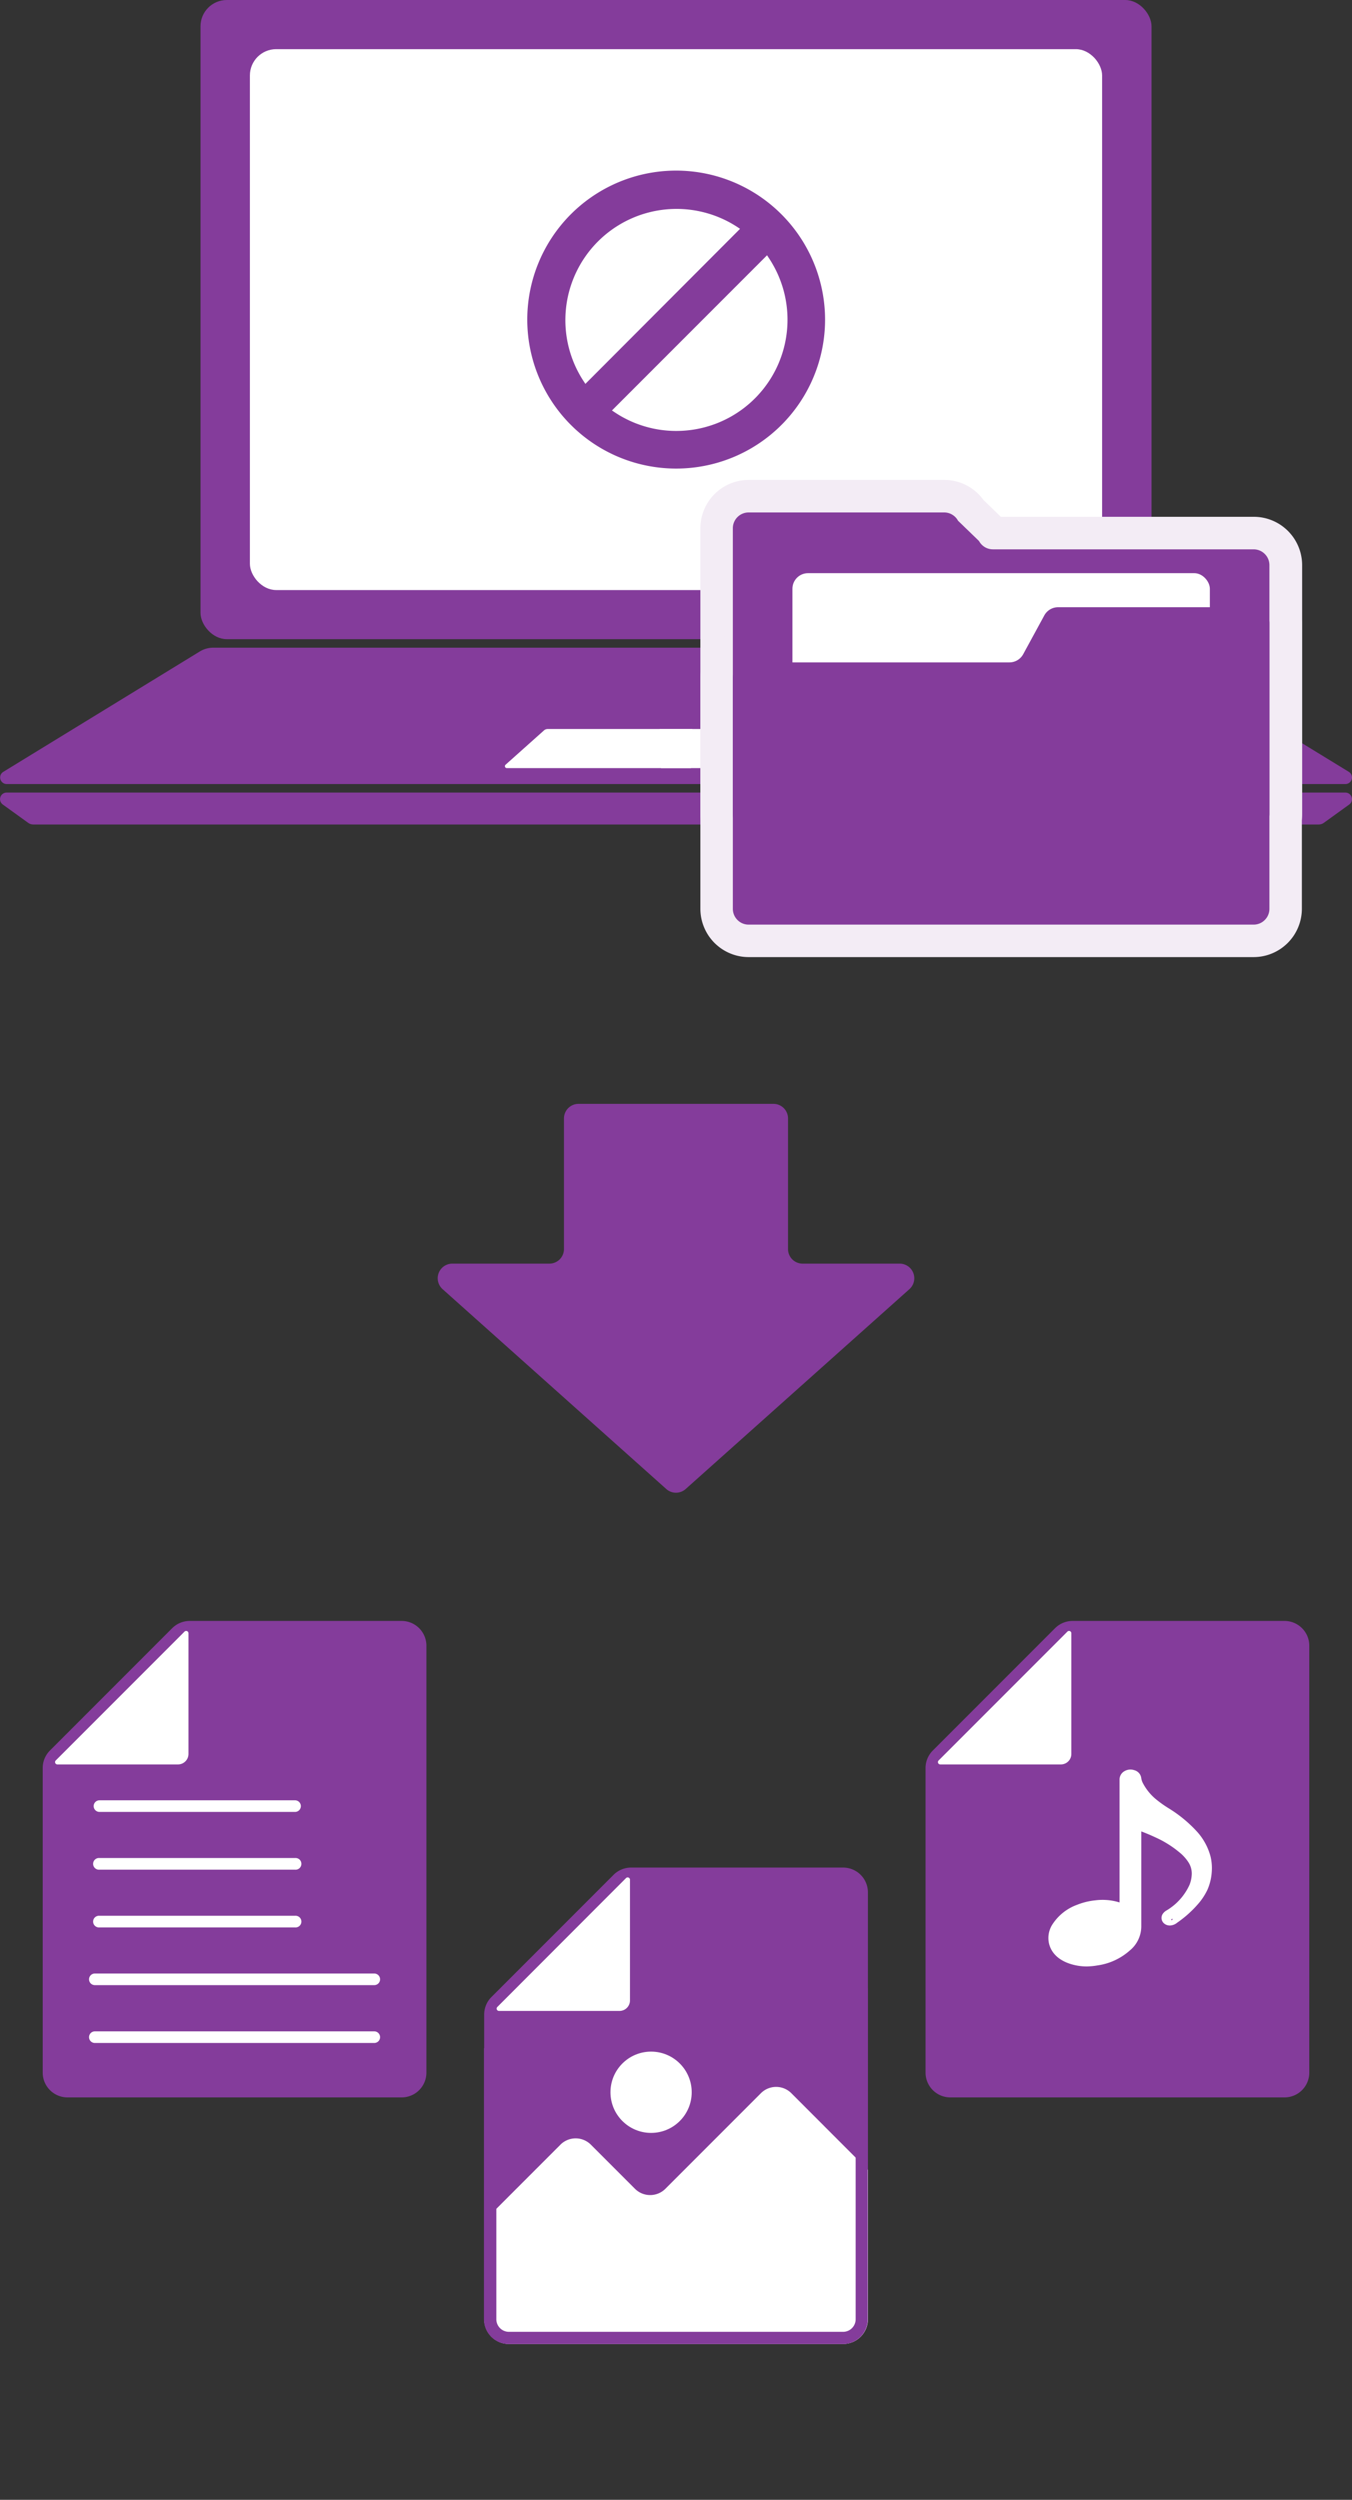
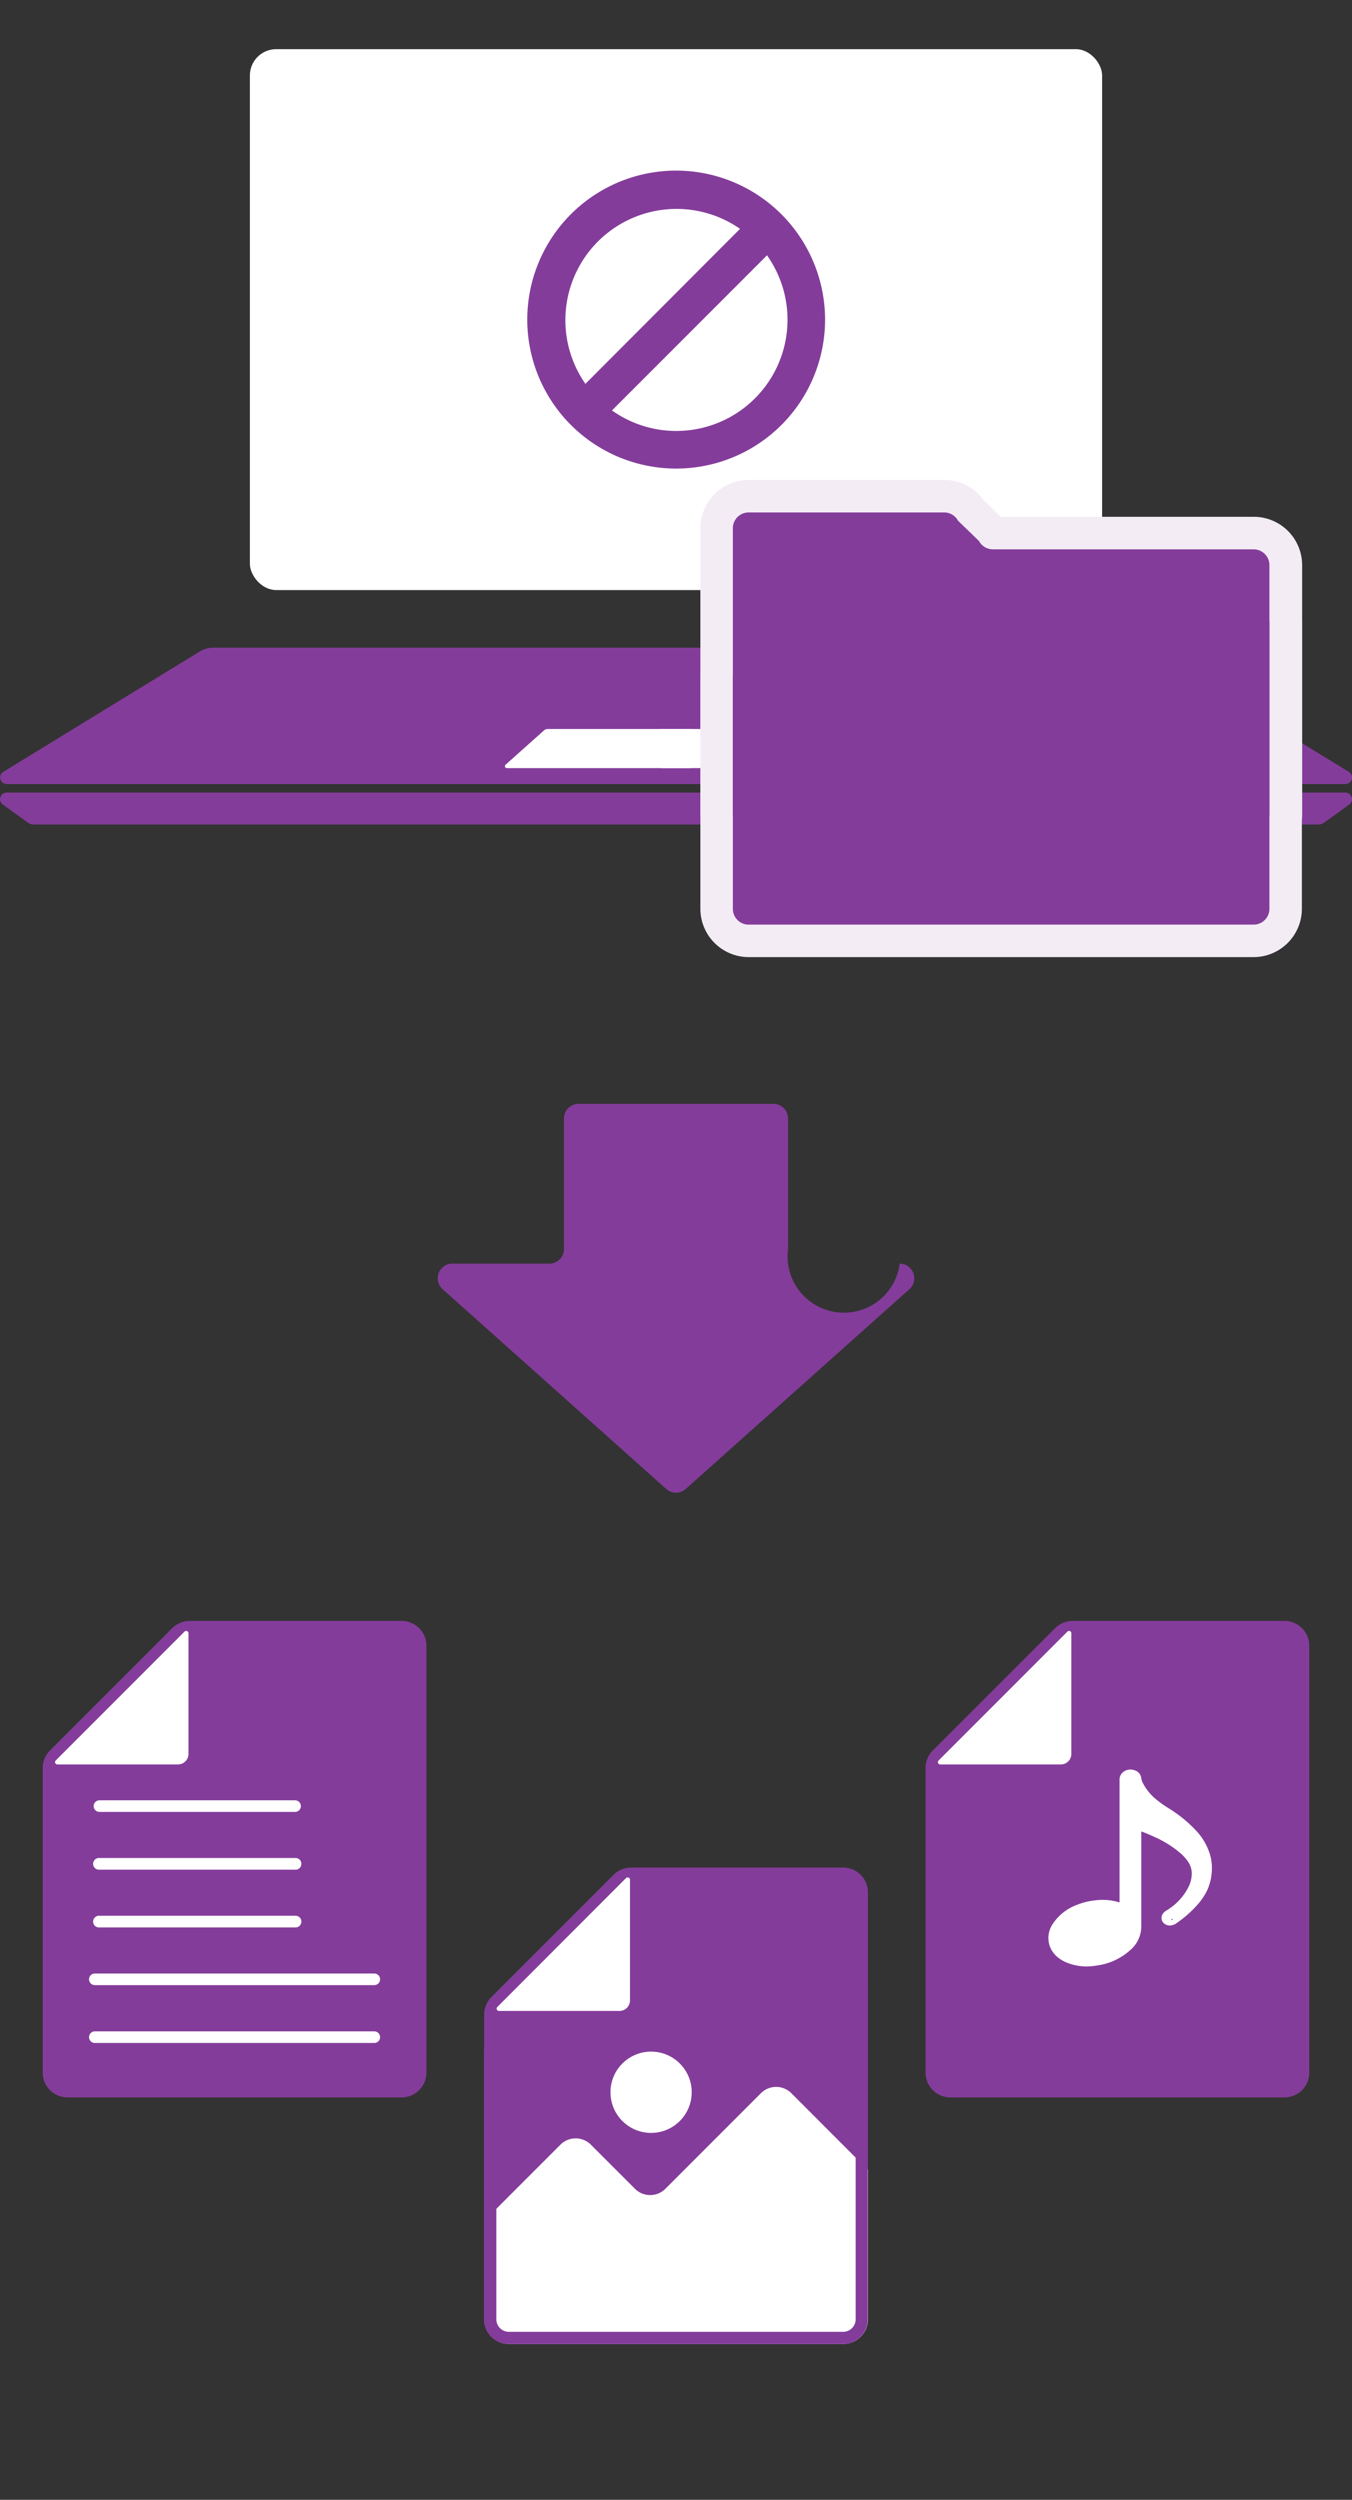
<svg xmlns="http://www.w3.org/2000/svg" viewBox="0 0 309.9 572.65">
  <rect x="0" y="0" width="309.9" height="572.65" fill="#333333" stroke="none" />
  <defs>
    <style>.cls-1{fill:none;}.cls-2{fill:#843c9b;}.cls-3{fill:#fff;}.cls-4{fill:#f3ecf5;}.cls-5{clip-path:url(#clip-path);}</style>
    <clipPath id="clip-path">
      <path class="cls-1" d="M140.64,429.48l-28,28a5.69,5.69,0,0,0-1.66,4v69.79a5.68,5.68,0,0,0,5.68,5.68h76.6a5.68,5.68,0,0,0,5.68-5.68V433.5a5.68,5.68,0,0,0-5.68-5.68h-48.6A5.69,5.69,0,0,0,140.64,429.48Z" />
    </clipPath>
  </defs>
  <g id="レイヤー_2" data-name="レイヤー 2">
    <g id="レイヤー_1-2" data-name="レイヤー 1">
-       <rect class="cls-2" x="45.96" width="217.99" height="146.42" rx="6.03" />
      <rect class="cls-3" x="57.28" y="11.26" width="195.34" height="123.91" rx="6.03" />
      <path class="cls-2" d="M264.13,149.26a6,6,0,0,0-3.14-.89H48.91a6,6,0,0,0-3.15.89l-45,27.55a1.51,1.51,0,0,0,.79,2.8H308.39a1.51,1.51,0,0,0,.78-2.8Z" />
      <path class="cls-2" d="M167.46,181.56H1.5a1.51,1.51,0,0,0-.87,2.73l5.82,4.2a2,2,0,0,0,1.18.38H302.27a2,2,0,0,0,1.18-.38l5.82-4.2a1.51,1.51,0,0,0-.88-2.73Z" />
      <path class="cls-3" d="M158.69,167H125.57a1.38,1.38,0,0,0-.8.25l-8.85,7.9a.45.45,0,0,0,.2.81h42.26" />
      <path class="cls-3" d="M151.2,167h33.13a1.38,1.38,0,0,1,.8.25l8.85,7.9a.45.45,0,0,1-.2.81H151.51" />
      <path class="cls-2" d="M155,38.46A34.75,34.75,0,1,0,189.7,73.21,34.79,34.79,0,0,0,155,38.46Zm0,9.86a24.69,24.69,0,0,1,13.75,4.17L134.23,87A24.86,24.86,0,0,1,155,48.32Zm0,49.78a24.69,24.69,0,0,1-13.75-4.17l34.47-34.47A24.86,24.86,0,0,1,155,98.1Z" />
      <path class="cls-3" d="M155,108.58a35.37,35.37,0,1,1,35.37-35.37A35.41,35.41,0,0,1,155,108.58Zm0-69.5a34.13,34.13,0,1,0,34.12,34.13A34.17,34.17,0,0,0,155,39.08Zm0,59.64a25.38,25.38,0,0,1-14.1-4.27l-.63-.42,35.55-35.55.42.64A25.48,25.48,0,0,1,155,98.72Zm-12.77-4.89a24.25,24.25,0,0,0,33.39-33.39Zm-8.05-5.89-.42-.64A25.48,25.48,0,0,1,169,52l.63.42Zm20.82-39a24.25,24.25,0,0,0-20.62,37l33.39-33.39A24.1,24.1,0,0,0,155,48.94Z" />
      <path class="cls-4" d="M287.35,197.53H171.6a11.07,11.07,0,0,1-11.06-11.06V121a11.08,11.08,0,0,1,11.06-11.06h44.81a11.06,11.06,0,0,1,9,4.57l4,3.88h58a11.08,11.08,0,0,1,11.06,11.06v57A11.07,11.07,0,0,1,287.35,197.53ZM175.43,182.65h108.1V133.28H227.59a11.06,11.06,0,0,1-9-4.57l-4-3.88h-39.2Z" />
      <path class="cls-4" d="M273.75,199.67H185.21a11,11,0,0,1-11-11V134.88a11,11,0,0,1,11-11h88.54a11,11,0,0,1,11,11v53.78A11,11,0,0,1,273.75,199.67Zm-84.67-14.88h80.8v-46h-80.8Z" />
      <path class="cls-4" d="M287.35,219.25H171.6a11.07,11.07,0,0,1-11.06-11.06V155.36A11.07,11.07,0,0,1,171.6,144.3h57.49l3.73-6.86a11.07,11.07,0,0,1,9.72-5.78h44.81a11.08,11.08,0,0,1,11.06,11.06v65.47A11.07,11.07,0,0,1,287.35,219.25ZM175.43,204.37h108.1V146.55H244.81l-3.73,6.86a11.06,11.06,0,0,1-9.72,5.77H175.43Zm70.46-59.82h0Z" />
      <path class="cls-2" d="M219.59,119.28l4.82,4.66a3.61,3.61,0,0,0,3.18,1.9h59.76a3.62,3.62,0,0,1,3.62,3.62v57a3.62,3.62,0,0,1-3.62,3.62H171.6a3.62,3.62,0,0,1-3.62-3.62V121a3.62,3.62,0,0,1,3.62-3.61h44.81A3.6,3.6,0,0,1,219.59,119.28Z" />
-       <rect class="cls-3" x="181.64" y="131.3" width="95.68" height="60.93" rx="3.57" />
      <path class="cls-2" d="M239.36,141l-4.82,8.85a3.6,3.6,0,0,1-3.18,1.89H171.6a3.62,3.62,0,0,0-3.62,3.62v52.83a3.62,3.62,0,0,0,3.62,3.62H287.35a3.62,3.62,0,0,0,3.62-3.62V142.72a3.63,3.63,0,0,0-3.62-3.62H242.54A3.61,3.61,0,0,0,239.36,141Z" />
      <path class="cls-2" d="M241.82,373l-28,28a5.68,5.68,0,0,0-1.67,4v69.79a5.69,5.69,0,0,0,5.68,5.68h76.6a5.68,5.68,0,0,0,5.68-5.68V377a5.68,5.68,0,0,0-5.68-5.68H245.84A5.71,5.71,0,0,0,241.82,373Z" />
      <g id="VMI0SN">
        <path class="cls-3" d="M257.93,437.81a.42.42,0,0,0,0-.22V407.68a.85.85,0,0,1,.48-.84,1.42,1.42,0,0,1,1.16-.11.88.88,0,0,1,.68.71,4.86,4.86,0,0,0,.56,1.7,13.4,13.4,0,0,0,3.44,4.14,28.28,28.28,0,0,0,2.84,2,29.24,29.24,0,0,1,6.24,5.12,12.12,12.12,0,0,1,2.83,5.2,9.59,9.59,0,0,1,.25,3,10.69,10.69,0,0,1-.88,3.73,12.58,12.58,0,0,1-1.94,2.94,24.54,24.54,0,0,1-4.56,4.07,1.6,1.6,0,0,1-.77.38.75.75,0,0,1-.6-.15.33.33,0,0,1,0-.48,2.53,2.53,0,0,1,.63-.47,14.36,14.36,0,0,0,5.58-6.35,8.05,8.05,0,0,0,.6-2.53,6.15,6.15,0,0,0-.9-3.77,11,11,0,0,0-1.95-2.23,25.15,25.15,0,0,0-6.3-4,50,50,0,0,0-4.82-1.94c-.23-.08-.23-.08-.23.12v17.28c0,2.09,0,4.19,0,6.28a5.87,5.87,0,0,1-2.19,4.45,12.84,12.84,0,0,1-6.71,3.07,11.86,11.86,0,0,1-5.59-.32c-2.2-.7-3.61-1.92-4-3.72a4.47,4.47,0,0,1,.69-3.47,10.13,10.13,0,0,1,5-3.88,14.45,14.45,0,0,1,3.74-.94,11.37,11.37,0,0,1,6,.79C257.4,437.53,257.65,437.67,257.93,437.81Z" />
        <path class="cls-3" d="M249.15,450.47a12.33,12.33,0,0,1-3.77-.57c-3.4-1.08-4.56-3.14-4.93-4.68a5.72,5.72,0,0,1,.85-4.48,11.33,11.33,0,0,1,5.63-4.41,15.26,15.26,0,0,1,4.09-1,13.11,13.11,0,0,1,5.6.48v-28.1a2.19,2.19,0,0,1,1.17-2,2.71,2.71,0,0,1,2.21-.2,2.16,2.16,0,0,1,1.6,1.85,3.49,3.49,0,0,0,.42,1.21,12,12,0,0,0,3.11,3.73,26.64,26.64,0,0,0,2.7,1.91,30.2,30.2,0,0,1,6.53,5.36,13.76,13.76,0,0,1,3.13,5.77,11.4,11.4,0,0,1,.27,3.38,12.17,12.17,0,0,1-1,4.19,14,14,0,0,1-2.14,3.25,25.33,25.33,0,0,1-4.8,4.29,2.72,2.72,0,0,1-1.41.62,2,2,0,0,1-1.67-.53,1.66,1.66,0,0,1-.14-2.22,2.68,2.68,0,0,1,.84-.71,13.15,13.15,0,0,0,5.21-5.82,7,7,0,0,0,.5-2.13,4.69,4.69,0,0,0-.71-3,9.52,9.52,0,0,0-1.71-2,24,24,0,0,0-6-3.81c-.95-.45-2-.88-3.13-1.32V437c0,1.46,0,2.92,0,4.38a7.16,7.16,0,0,1-2.64,5.44,14.09,14.09,0,0,1-7.38,3.41A16,16,0,0,1,249.15,450.47Zm3.64-12.6c-.47,0-1,0-1.48.08a12.9,12.9,0,0,0-3.38.85,8.72,8.72,0,0,0-4.36,3.34,3.11,3.11,0,0,0-.53,2.45c.31,1.29,1.34,2.19,3.15,2.77a10.53,10.53,0,0,0,5,.27,11.5,11.5,0,0,0,6-2.74,4.6,4.6,0,0,0,1.76-3.45c0-.92,0-1.85,0-2.77a1.34,1.34,0,0,1-1.62.33l-.27-.15-.46-.23A9.27,9.27,0,0,0,252.79,437.87Zm15,1,.82,1.05a1.09,1.09,0,0,0,.19-.37Zm-7.47-22.5a1.83,1.83,0,0,1,.59.09,51.46,51.46,0,0,1,4.94,2,26.71,26.71,0,0,1,6.63,4.25,12,12,0,0,1,2.16,2.49,11.27,11.27,0,0,0-2.34-3.93,27.58,27.58,0,0,0-6-4.88,30.27,30.27,0,0,1-3-2.11,14.66,14.66,0,0,1-3.77-4.56,6.51,6.51,0,0,1-.35-.78v7.91a1,1,0,0,1,.24-.25A1.53,1.53,0,0,1,260.37,416.4Zm-1.43-8.82v0Z" />
      </g>
      <path class="cls-3" d="M244.67,373.76l-29.52,29.52a.53.53,0,0,0,.38.91h27.65a2.4,2.4,0,0,0,2.39-2.4V374.14A.53.53,0,0,0,244.67,373.76Z" />
      <path class="cls-2" d="M140.64,429.48l-28,28a5.69,5.69,0,0,0-1.66,4v69.79a5.68,5.68,0,0,0,5.68,5.68h76.6a5.68,5.68,0,0,0,5.68-5.68V433.5a5.68,5.68,0,0,0-5.68-5.68h-48.6A5.69,5.69,0,0,0,140.64,429.48Z" />
      <path class="cls-3" d="M143.48,430.24,114,459.75a.53.53,0,0,0,.37.91H142a2.4,2.4,0,0,0,2.4-2.4V430.61A.53.53,0,0,0,143.48,430.24Z" />
      <g class="cls-5">
        <path class="cls-3" d="M217.86,516,181.4,479.52a4.93,4.93,0,0,0-7,0l-21.87,21.87a4.94,4.94,0,0,1-7,0l-10.08-10.08a4.93,4.93,0,0,0-7,0L92,527.76a4.94,4.94,0,0,0,0,7l36.46,36.46a5,5,0,0,0,7,0l21.87-21.88a4.94,4.94,0,0,1,7,0l10.08,10.09a5,5,0,0,0,7,0L217.86,523A4.94,4.94,0,0,0,217.86,516Z" />
        <circle class="cls-3" cx="149.24" cy="479.29" r="9.31" />
      </g>
      <path class="cls-2" d="M196.13,458.74v72.55a2.88,2.88,0,0,1-2.88,2.88h-76.6a2.88,2.88,0,0,1-2.88-2.88V471.62l82.36-12.88m2.8-3.27-88,13.75v62.07a5.68,5.68,0,0,0,5.68,5.68h76.6a5.68,5.68,0,0,0,5.68-5.68V455.47Z" />
      <path class="cls-2" d="M39.45,373l-28,28a5.67,5.67,0,0,0-1.66,4v69.79a5.68,5.68,0,0,0,5.67,5.68h76.6a5.68,5.68,0,0,0,5.68-5.68V377a5.68,5.68,0,0,0-5.68-5.68H43.47A5.71,5.71,0,0,0,39.45,373Z" />
      <path class="cls-3" d="M42.3,373.76,12.78,403.28a.53.53,0,0,0,.38.91H40.81a2.4,2.4,0,0,0,2.39-2.4V374.14A.53.53,0,0,0,42.3,373.76Z" />
      <path class="cls-3" d="M67.63,415.07H22.8a1.33,1.33,0,1,1,0-2.66H67.63a1.33,1.33,0,1,1,0,2.66Z" />
      <path class="cls-3" d="M67.63,428.3H22.8a1.34,1.34,0,1,1,0-2.67H67.63a1.34,1.34,0,1,1,0,2.67Z" />
      <path class="cls-3" d="M67.63,441.53H22.8a1.34,1.34,0,1,1,0-2.67H67.63a1.34,1.34,0,1,1,0,2.67Z" />
      <path class="cls-3" d="M85.79,454.75H21.74a1.33,1.33,0,1,1,0-2.66H85.79a1.33,1.33,0,0,1,0,2.66Z" />
      <path class="cls-3" d="M85.79,468H21.74a1.33,1.33,0,1,1,0-2.66H85.79a1.33,1.33,0,1,1,0,2.66Z" />
-       <path class="cls-2" d="M180.63,286.13V256.21a3.34,3.34,0,0,0-3.34-3.34H132.61a3.34,3.34,0,0,0-3.34,3.34v29.92a3.34,3.34,0,0,1-3.34,3.34H103.66a3.35,3.35,0,0,0-2.22,5.84l51.28,45.79a3.34,3.34,0,0,0,4.45,0l51.29-45.79a3.35,3.35,0,0,0-2.23-5.84H184A3.33,3.33,0,0,1,180.63,286.13Z" />
+       <path class="cls-2" d="M180.63,286.13V256.21a3.34,3.34,0,0,0-3.34-3.34H132.61a3.34,3.34,0,0,0-3.34,3.34v29.92a3.34,3.34,0,0,1-3.34,3.34H103.66a3.35,3.35,0,0,0-2.22,5.84l51.28,45.79a3.34,3.34,0,0,0,4.45,0l51.29-45.79a3.35,3.35,0,0,0-2.23-5.84A3.33,3.33,0,0,1,180.63,286.13Z" />
    </g>
  </g>
</svg>